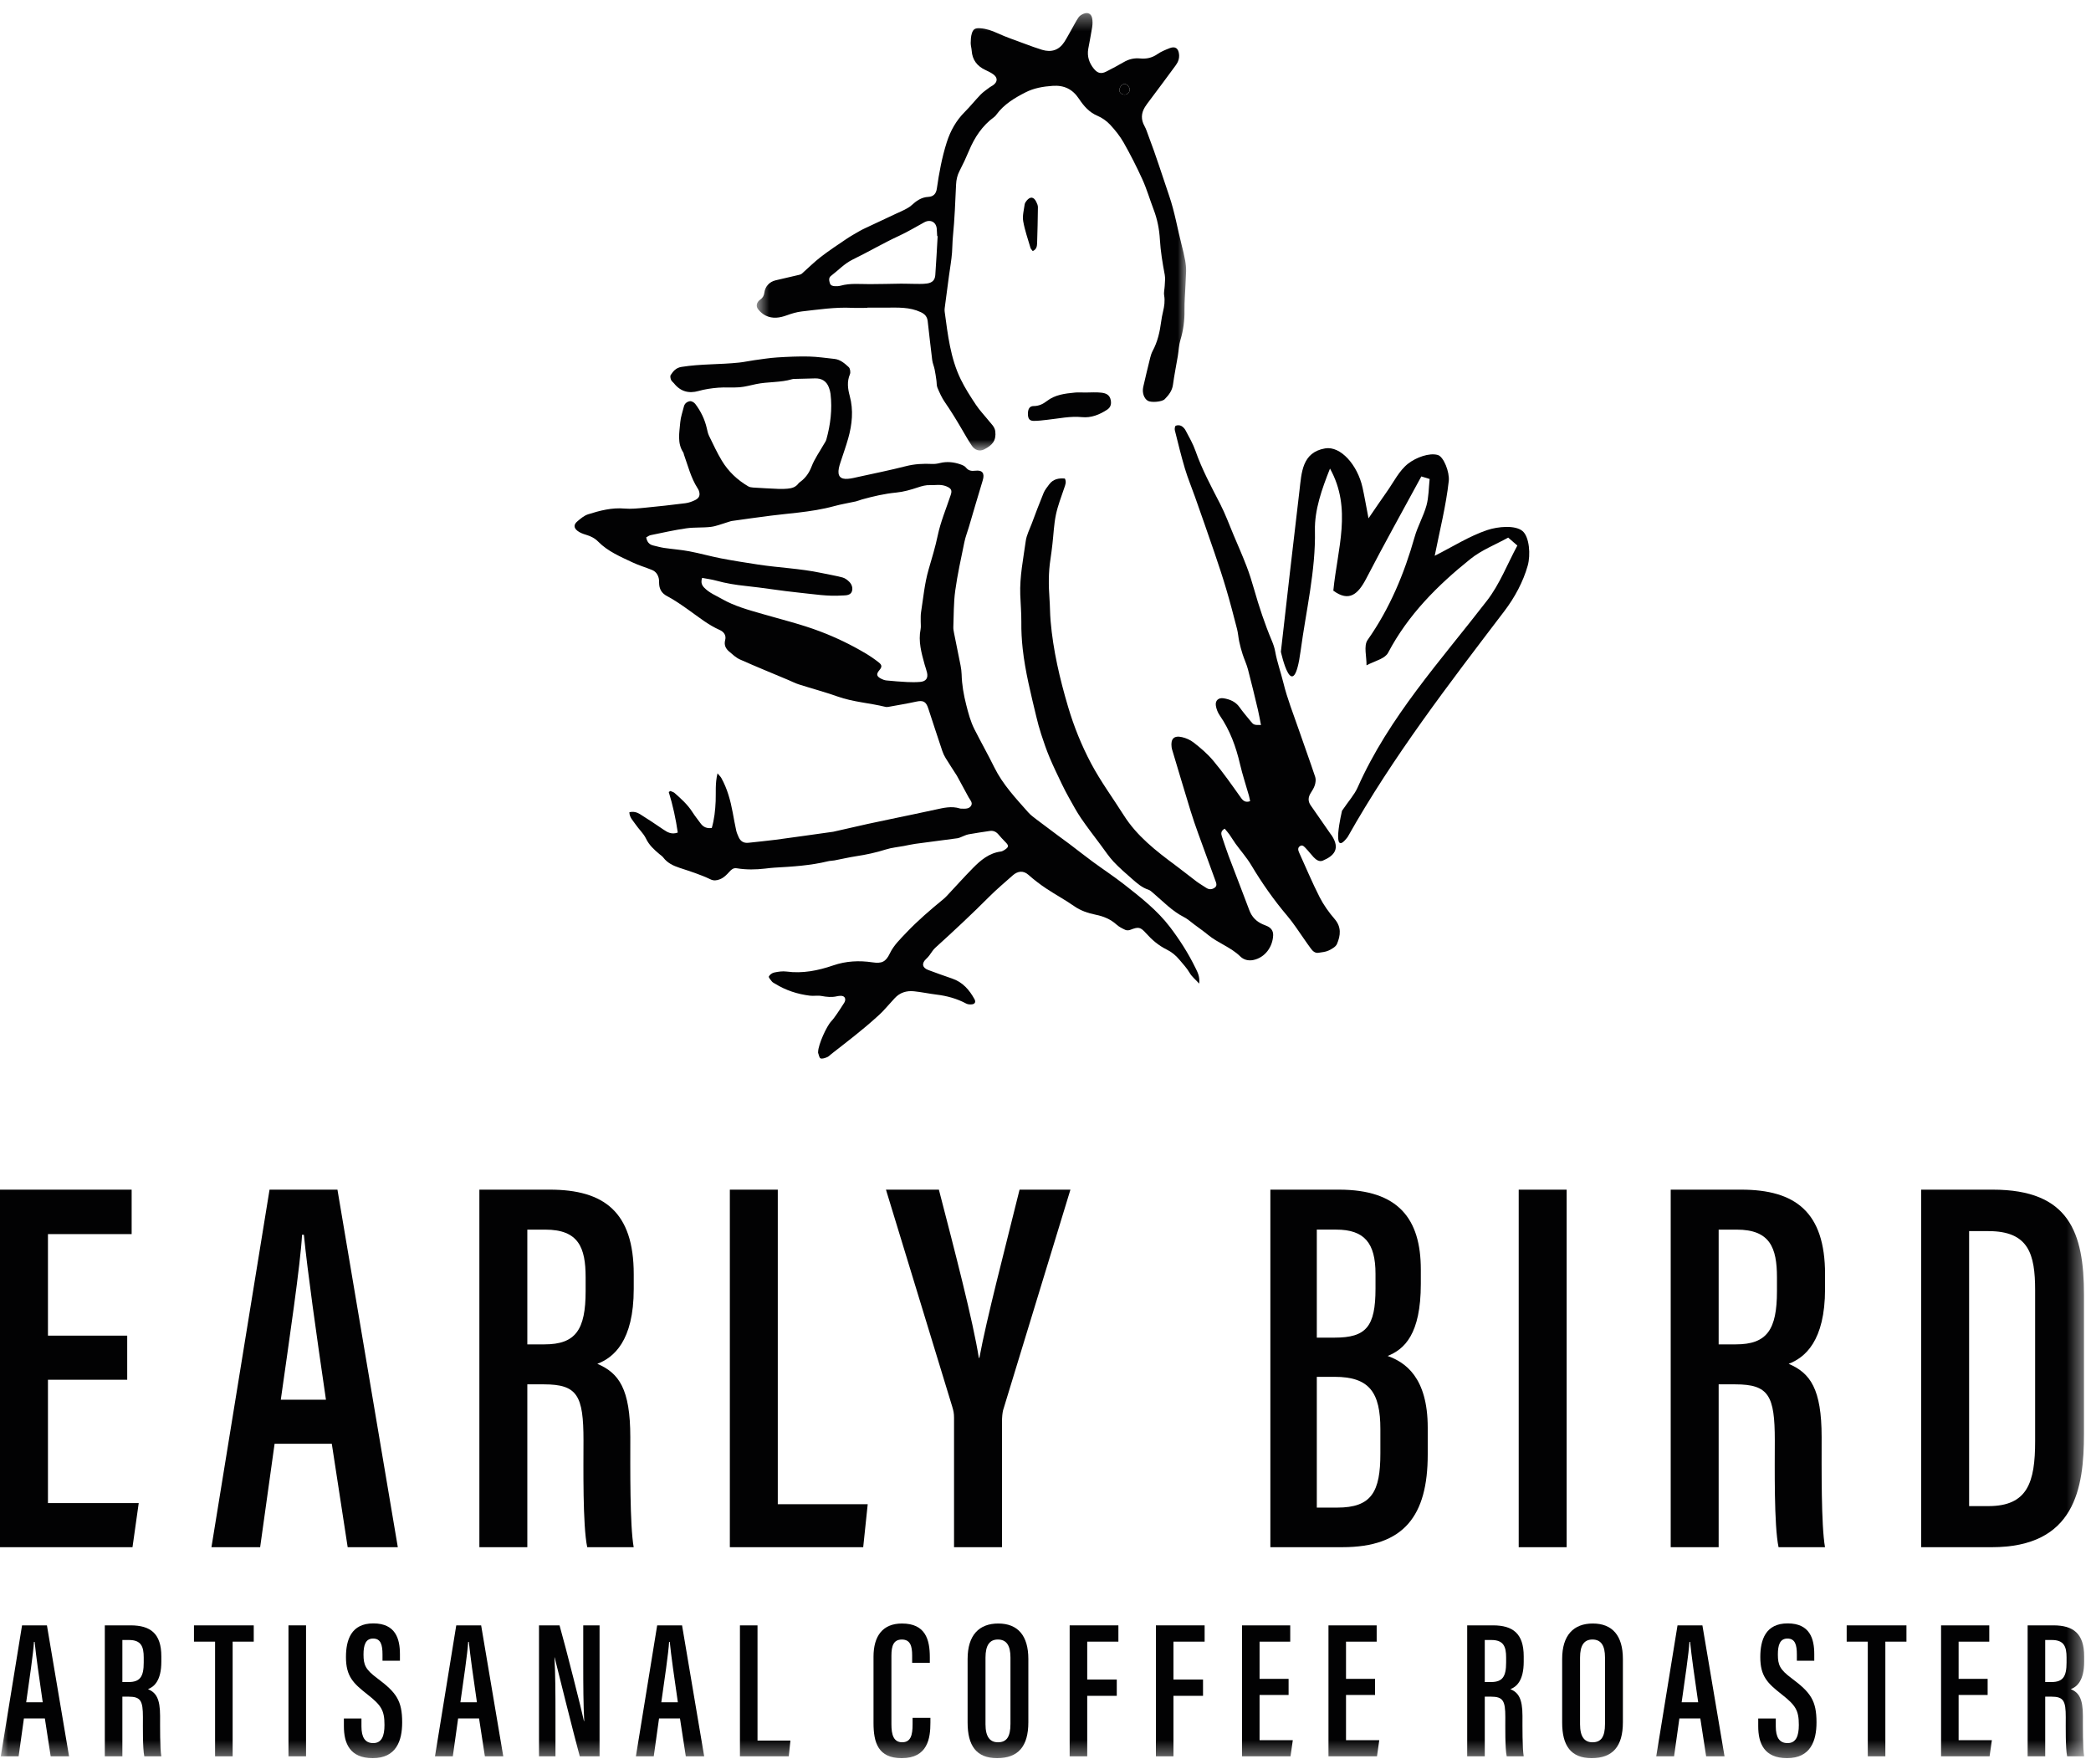
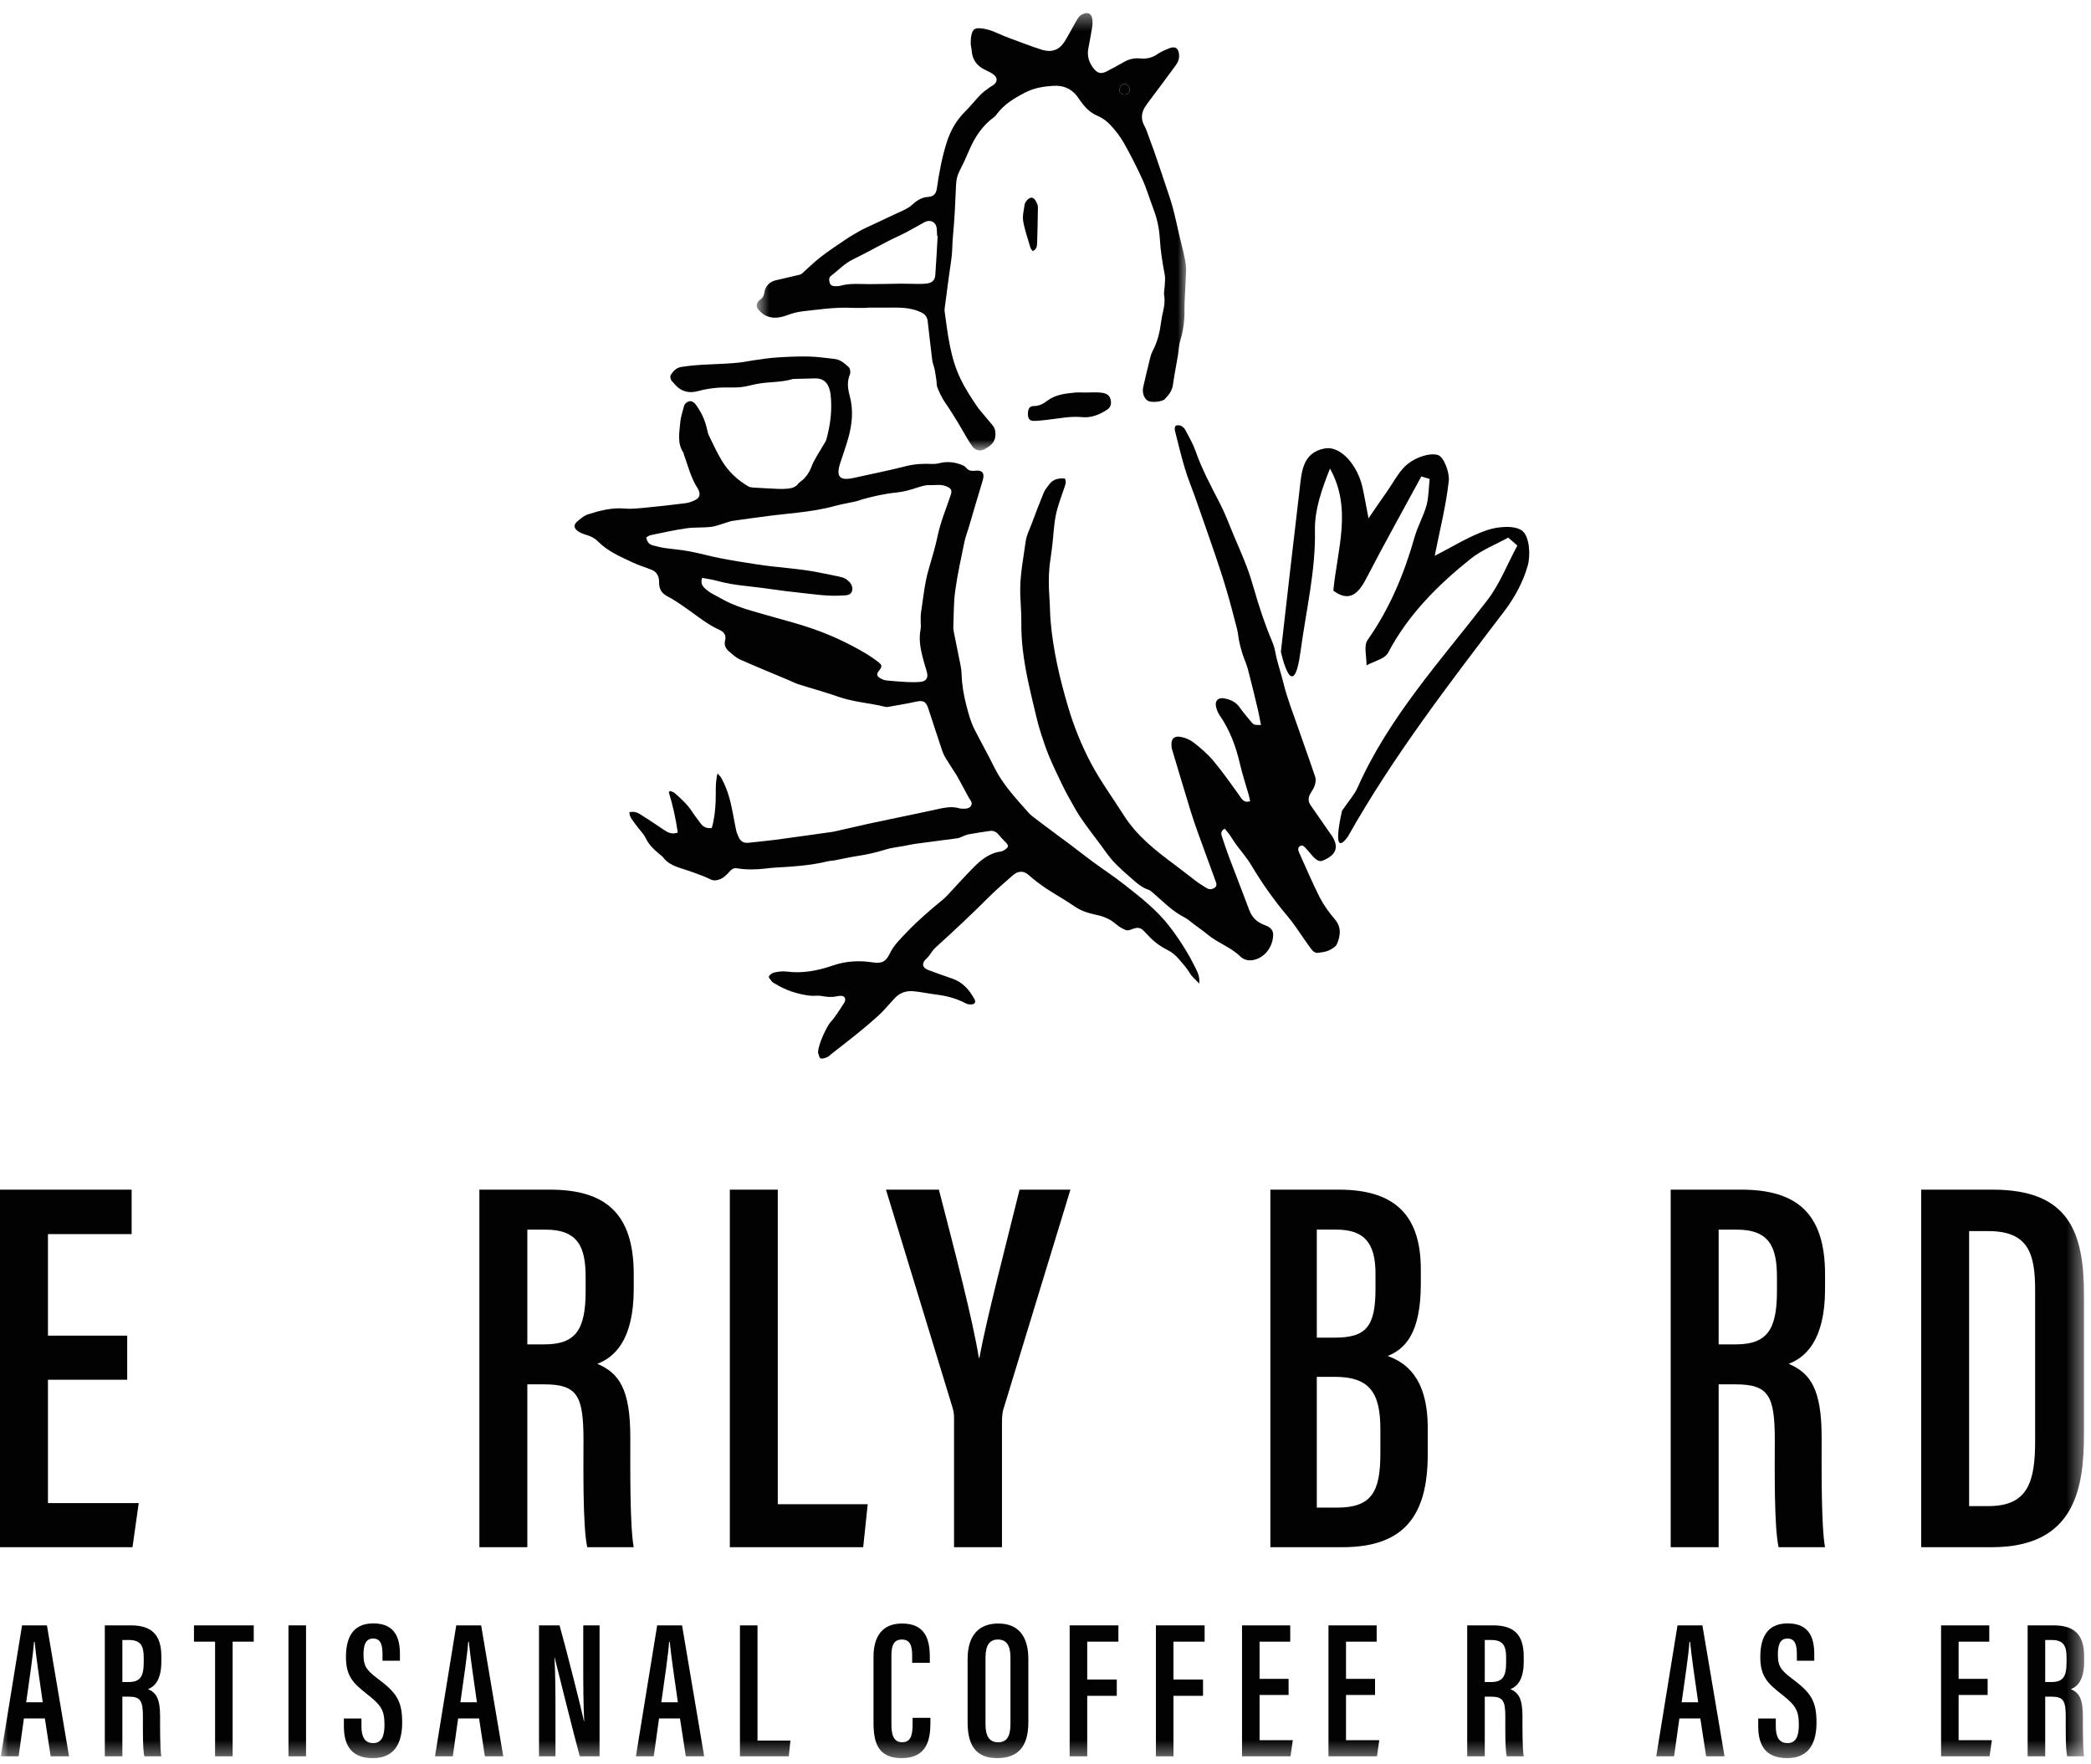
<svg xmlns="http://www.w3.org/2000/svg" xmlns:xlink="http://www.w3.org/1999/xlink" width="128px" height="108px" viewBox="0 0 128 108" version="1.1">
  <title>logo2</title>
  <defs>
    <filter id="filter-1">
      <feColorMatrix in="SourceGraphic" type="matrix" values="0 0 0 0 1 0 0 0 0 1 0 0 0 0 1 0 0 0 1 0" />
    </filter>
    <polygon id="path-2" points="0.724 0.378 27.008 0.378 27.008 27.153 0.724 27.153" />
    <polygon id="path-4" points="0 107.622 127.582 107.622 127.582 0.8 0 0.8" />
  </defs>
  <g id="Symbols" stroke="none" stroke-width="1" fill="none" fill-rule="evenodd">
    <g id="header" transform="translate(-616, -5)">
      <g id="logo2" transform="translate(616, 5)" filter="url(#filter-1)">
        <g id="Group-54">
          <path d="M82.499,51.231 C85.264,46.317 88.697,41.866 92.1,37.393 C92.722,36.574 93.244,35.605 93.519,34.623 C93.704,33.966 93.624,32.868 93.203,32.51 C92.764,32.135 91.708,32.223 91.036,32.449 C89.94,32.818 88.936,33.462 87.826,34.022 C88.136,32.459 88.518,30.962 88.686,29.442 C88.745,28.913 88.379,27.957 88.016,27.852 C87.494,27.701 86.688,28.002 86.206,28.374 C85.651,28.802 85.313,29.514 84.889,30.109 C84.559,30.572 84.243,31.046 83.773,31.729 C83.616,30.916 83.526,30.381 83.409,29.851 C83.101,28.46 82.064,27.285 81.116,27.448 C79.7,27.692 79.676,28.938 79.547,30.029 C79.232,32.678 78.691,37.377 78.409,39.896 C78.409,39.896 79.151,43.334 79.62,39.826 C79.945,37.403 80.546,34.91 80.493,32.476 C80.465,31.209 80.92,29.931 81.415,28.683 C82.78,31.132 81.869,33.591 81.619,36.157 C82.583,36.865 83.133,36.382 83.638,35.407 C84.725,33.308 85.88,31.243 87.007,29.164 C87.176,29.216 87.345,29.269 87.515,29.321 C87.456,29.862 87.464,30.422 87.322,30.939 C87.141,31.598 86.784,32.206 86.598,32.864 C85.96,35.119 85.076,37.244 83.716,39.178 C83.591,39.356 83.578,39.612 83.594,39.889 C83.611,40.166 83.656,40.465 83.651,40.727 C83.708,40.695 83.768,40.666 83.829,40.638 C84.263,40.438 84.796,40.292 84.972,39.957 C86.198,37.63 88.002,35.828 90.011,34.217 C90.692,33.67 91.548,33.338 92.324,32.909 L92.884,33.395 C92.276,34.521 91.807,35.754 91.036,36.754 C88.197,40.438 85.027,43.882 83.106,48.206 C82.908,48.649 82.561,49.026 82.151,49.63 C82.151,49.63 81.429,52.656 82.499,51.231" id="Fill-1" fill="#020203" />
          <path d="M76.526,49.043 C76.502,48.929 76.484,48.814 76.453,48.704 C76.272,48.066 76.061,47.434 75.91,46.788 C75.663,45.715 75.294,44.702 74.664,43.79 C74.546,43.621 74.465,43.41 74.43,43.206 C74.376,42.886 74.586,42.692 74.906,42.745 C75.296,42.81 75.641,42.953 75.883,43.299 C76.089,43.593 76.328,43.862 76.552,44.142 C76.737,44.373 76.77,44.386 77.19,44.379 C77.128,44.066 77.076,43.759 77.005,43.456 C76.808,42.629 76.611,41.802 76.395,40.98 C76.311,40.662 76.167,40.359 76.065,40.045 C75.985,39.794 75.916,39.54 75.861,39.283 C75.805,39.024 75.79,38.754 75.724,38.498 C75.515,37.687 75.305,36.876 75.067,36.074 C74.845,35.322 74.598,34.578 74.345,33.838 C73.955,32.693 73.552,31.552 73.15,30.411 C72.948,29.836 72.71,29.272 72.536,28.689 C72.305,27.914 72.114,27.126 71.918,26.341 C71.896,26.253 71.921,26.085 71.973,26.061 C72.066,26.018 72.214,26.022 72.307,26.07 C72.417,26.126 72.519,26.237 72.577,26.349 C72.793,26.76 73.03,27.166 73.181,27.6 C73.578,28.734 74.145,29.784 74.692,30.847 C75.008,31.461 75.245,32.114 75.513,32.75 C75.783,33.387 76.062,34.019 76.309,34.664 C76.486,35.122 76.632,35.594 76.767,36.066 C77.074,37.141 77.424,38.2 77.858,39.23 C77.945,39.438 78.02,39.655 78.059,39.875 C78.177,40.53 78.405,41.154 78.562,41.798 C78.8,42.774 79.177,43.715 79.505,44.668 C79.837,45.634 80.189,46.594 80.512,47.565 C80.561,47.713 80.534,47.906 80.487,48.061 C80.434,48.236 80.326,48.396 80.229,48.554 C80.073,48.806 80.061,49.05 80.233,49.298 C80.636,49.876 81.037,50.455 81.439,51.034 C81.469,51.078 81.505,51.118 81.533,51.162 C82.041,51.955 81.68,52.384 80.978,52.681 C80.759,52.774 80.565,52.63 80.413,52.472 C80.249,52.299 80.108,52.105 79.941,51.934 C79.845,51.837 79.739,51.682 79.572,51.797 C79.422,51.9 79.465,52.054 79.528,52.194 C79.94,53.101 80.325,54.022 80.776,54.91 C81.021,55.39 81.343,55.844 81.697,56.254 C82.126,56.75 82.062,57.265 81.844,57.78 C81.769,57.958 81.527,58.092 81.332,58.185 C81.145,58.274 80.922,58.289 80.713,58.323 C80.497,58.359 80.353,58.212 80.246,58.067 C79.931,57.642 79.641,57.198 79.335,56.766 C79.166,56.527 78.994,56.29 78.805,56.069 C77.978,55.094 77.249,54.054 76.593,52.956 C76.316,52.492 75.95,52.082 75.631,51.642 C75.499,51.461 75.389,51.264 75.258,51.081 C75.172,50.958 75.067,50.846 74.969,50.726 C74.729,50.861 74.739,51.024 74.797,51.198 C74.934,51.601 75.064,52.006 75.213,52.404 C75.631,53.51 76.063,54.61 76.477,55.717 C76.631,56.132 76.908,56.41 77.304,56.582 C77.401,56.626 77.504,56.658 77.598,56.705 C77.82,56.815 77.943,56.994 77.936,57.246 C77.913,57.946 77.446,58.626 76.706,58.769 C76.407,58.826 76.127,58.747 75.926,58.55 C75.347,57.98 74.56,57.732 73.944,57.222 C73.677,57.002 73.394,56.805 73.117,56.598 C72.904,56.441 72.703,56.254 72.469,56.135 C71.745,55.766 71.197,55.181 70.591,54.666 C70.501,54.59 70.409,54.498 70.302,54.463 C69.909,54.338 69.609,54.071 69.31,53.81 C68.921,53.47 68.527,53.13 68.173,52.754 C67.885,52.446 67.649,52.087 67.396,51.747 C66.984,51.194 66.561,50.649 66.172,50.08 C65.904,49.687 65.68,49.264 65.446,48.849 C65.29,48.572 65.143,48.289 65.005,48.002 C64.748,47.463 64.485,46.927 64.254,46.377 C64.059,45.913 63.896,45.434 63.739,44.955 C63.62,44.592 63.521,44.22 63.432,43.847 C63.105,42.477 62.758,41.112 62.603,39.705 C62.543,39.16 62.515,38.623 62.521,38.078 C62.526,37.521 62.474,36.964 62.455,36.407 C62.416,35.296 62.64,34.21 62.791,33.118 C62.841,32.758 63.021,32.416 63.151,32.07 C63.389,31.436 63.625,30.802 63.884,30.176 C63.963,29.984 64.104,29.814 64.23,29.645 C64.472,29.325 64.809,29.259 65.186,29.293 C65.295,29.509 65.209,29.688 65.145,29.878 C64.964,30.418 64.753,30.954 64.637,31.51 C64.516,32.093 64.494,32.696 64.426,33.29 C64.389,33.606 64.352,33.922 64.303,34.236 C64.177,35.042 64.186,35.85 64.245,36.66 C64.278,37.11 64.273,37.562 64.312,38.01 C64.465,39.806 64.875,41.556 65.385,43.275 C65.739,44.468 66.202,45.623 66.794,46.738 C67.385,47.849 68.124,48.849 68.789,49.902 C69.597,51.18 70.757,52.08 71.943,52.96 C72.38,53.283 72.802,53.627 73.237,53.953 C73.429,54.096 73.637,54.216 73.837,54.348 C74.013,54.465 74.193,54.456 74.358,54.338 C74.528,54.218 74.451,54.049 74.398,53.902 C74.055,52.952 73.703,52.006 73.361,51.056 C73.19,50.582 73.024,50.106 72.877,49.626 C72.492,48.37 72.118,47.11 71.741,45.852 C71.73,45.814 71.725,45.774 71.719,45.734 C71.656,45.228 71.861,45.01 72.353,45.122 C72.605,45.179 72.864,45.294 73.066,45.451 C73.502,45.79 73.916,46.142 74.281,46.579 C74.887,47.302 75.42,48.07 75.964,48.834 C76.101,49.029 76.249,49.139 76.526,49.043" id="Fill-3" fill="#020203" />
          <path d="M66.435,24.028 C66.766,24.028 67.1,23.998 67.425,24.038 C67.68,24.07 67.928,24.15 67.994,24.493 C68.046,24.76 67.97,24.947 67.773,25.078 C67.311,25.383 66.789,25.59 66.241,25.535 C65.512,25.462 64.816,25.622 64.106,25.697 C63.83,25.727 63.553,25.766 63.276,25.764 C63.02,25.762 62.925,25.624 62.923,25.338 C62.922,25.033 63.028,24.854 63.274,24.856 C63.588,24.858 63.852,24.73 64.076,24.555 C64.59,24.155 65.192,24.092 65.799,24.031 C66.009,24.01 66.223,24.028 66.435,24.028" id="Fill-5" fill="#020203" />
          <path d="M63.219,15.368 C63.168,15.298 63.102,15.244 63.082,15.177 C62.923,14.632 62.73,14.092 62.634,13.535 C62.579,13.209 62.678,12.854 62.724,12.515 C62.736,12.43 62.795,12.343 62.854,12.273 C63.069,12.017 63.28,12.044 63.432,12.349 C63.484,12.453 63.537,12.573 63.536,12.685 C63.528,13.425 63.51,14.164 63.486,14.903 C63.48,15.087 63.442,15.271 63.219,15.368" id="Fill-7" fill="#020203" />
          <path d="M58.2,30.292 C57.926,31.122 57.578,31.938 57.401,32.788 C57.254,33.492 57.043,34.176 56.845,34.86 C56.596,35.723 56.518,36.606 56.381,37.483 C56.352,37.664 56.365,37.854 56.361,38.04 C56.358,38.199 56.385,38.364 56.354,38.517 C56.204,39.265 56.406,39.969 56.6,40.675 C56.646,40.842 56.711,41.004 56.748,41.172 C56.824,41.514 56.683,41.712 56.327,41.742 C56.063,41.764 55.795,41.763 55.53,41.75 C55.106,41.728 54.682,41.695 54.258,41.652 C54.143,41.641 54.026,41.593 53.922,41.538 C53.649,41.391 53.632,41.26 53.836,41.017 C53.994,40.828 54.001,40.715 53.794,40.55 C53.535,40.344 53.258,40.156 52.973,39.987 C52.094,39.464 51.178,39.024 50.218,38.658 C49.06,38.216 47.863,37.928 46.679,37.584 C45.827,37.338 44.967,37.108 44.182,36.659 C43.814,36.449 43.421,36.293 43.117,35.982 C42.964,35.825 42.889,35.662 42.98,35.374 C43.278,35.431 43.567,35.467 43.846,35.544 C44.437,35.708 45.035,35.804 45.646,35.868 C46.743,35.982 47.833,36.17 48.93,36.28 C49.8,36.368 50.67,36.516 51.553,36.452 C51.579,36.449 51.606,36.451 51.633,36.45 C51.838,36.445 52.066,36.418 52.144,36.214 C52.222,36.012 52.15,35.781 51.996,35.623 C51.88,35.504 51.728,35.389 51.572,35.348 C51.136,35.234 50.69,35.16 50.248,35.067 C48.983,34.8 47.69,34.754 46.416,34.56 C45.655,34.445 44.894,34.325 44.139,34.18 C43.487,34.054 42.846,33.87 42.194,33.747 C41.685,33.651 41.166,33.615 40.653,33.54 C40.43,33.507 40.212,33.442 39.992,33.392 C39.743,33.336 39.608,33.177 39.558,32.895 C39.647,32.848 39.732,32.778 39.826,32.759 C40.554,32.61 41.281,32.445 42.015,32.34 C42.512,32.268 43.024,32.313 43.522,32.251 C43.86,32.208 44.186,32.069 44.517,31.973 C44.618,31.944 44.717,31.902 44.82,31.888 C45.609,31.776 46.398,31.666 47.188,31.565 C47.74,31.495 48.295,31.444 48.849,31.379 C49.598,31.291 50.344,31.18 51.075,30.979 C51.507,30.86 51.952,30.792 52.39,30.693 C52.518,30.664 52.641,30.608 52.768,30.572 C53.458,30.382 54.15,30.219 54.867,30.151 C55.312,30.108 55.754,29.98 56.18,29.838 C56.437,29.752 56.681,29.683 56.952,29.696 C57.164,29.705 57.379,29.671 57.59,29.689 C57.743,29.703 57.905,29.748 58.04,29.82 C58.25,29.934 58.277,30.058 58.2,30.292 M73.163,59.216 C72.734,58.341 72.21,57.524 71.624,56.752 C70.844,55.728 69.834,54.937 68.83,54.151 C68.204,53.66 67.537,53.223 66.895,52.752 C66.414,52.398 65.946,52.027 65.469,51.666 C65.236,51.49 64.998,51.321 64.764,51.147 C64.329,50.823 63.892,50.5 63.461,50.171 C63.282,50.033 63.095,49.899 62.947,49.732 C62.182,48.867 61.386,48.026 60.866,46.972 C60.479,46.187 60.047,45.424 59.651,44.642 C59.411,44.168 59.276,43.655 59.145,43.137 C58.99,42.527 58.883,41.917 58.866,41.289 C58.86,41.104 58.836,40.918 58.801,40.736 C58.671,40.071 58.533,39.408 58.4,38.744 C58.378,38.627 58.354,38.507 58.358,38.388 C58.388,37.644 58.373,36.894 58.474,36.159 C58.611,35.161 58.832,34.174 59.034,33.185 C59.097,32.874 59.217,32.575 59.307,32.268 C59.59,31.313 59.867,30.356 60.158,29.403 C60.29,28.971 60.138,28.76 59.699,28.815 C59.475,28.843 59.286,28.819 59.13,28.621 C59.055,28.526 58.917,28.468 58.795,28.426 C58.386,28.284 57.969,28.238 57.539,28.344 C57.386,28.383 57.222,28.408 57.066,28.4 C56.519,28.373 55.987,28.4 55.45,28.537 C54.498,28.781 53.533,28.975 52.572,29.186 C52.352,29.235 52.131,29.292 51.907,29.31 C51.434,29.35 51.258,29.135 51.35,28.658 C51.373,28.541 51.409,28.426 51.446,28.312 C51.604,27.82 51.782,27.334 51.922,26.837 C52.163,25.981 52.254,25.116 52.017,24.239 C51.897,23.797 51.838,23.36 52.028,22.91 C52.078,22.791 52.043,22.556 51.955,22.474 C51.705,22.244 51.439,22.006 51.071,21.969 C50.556,21.916 50.041,21.836 49.524,21.824 C48.874,21.81 48.222,21.838 47.573,21.88 C47.098,21.91 46.626,21.988 46.153,22.052 C45.852,22.094 45.554,22.162 45.252,22.194 C44.079,22.32 42.893,22.271 41.722,22.459 C41.377,22.514 41.213,22.717 41.056,22.959 C41.013,23.026 41.043,23.164 41.079,23.254 C41.111,23.336 41.2,23.392 41.258,23.465 C41.651,23.964 42.165,24.103 42.754,23.935 C43.145,23.824 43.556,23.766 43.963,23.732 C44.397,23.696 44.838,23.741 45.272,23.706 C45.612,23.677 45.947,23.582 46.283,23.512 C47.012,23.36 47.77,23.427 48.49,23.212 C48.528,23.2 48.569,23.197 48.608,23.196 C49.031,23.184 49.454,23.179 49.877,23.163 C50.298,23.146 50.598,23.332 50.743,23.726 C50.789,23.85 50.826,23.981 50.841,24.112 C50.954,25.064 50.838,25.996 50.582,26.914 C50.554,27.014 50.484,27.102 50.433,27.194 C50.178,27.645 49.867,28.075 49.683,28.552 C49.531,28.946 49.32,29.249 48.993,29.492 C48.95,29.523 48.904,29.555 48.874,29.597 C48.71,29.824 48.469,29.891 48.212,29.913 C48.039,29.928 47.866,29.936 47.694,29.929 C47.162,29.907 46.631,29.878 46.101,29.844 C45.998,29.838 45.884,29.82 45.798,29.768 C45.132,29.377 44.582,28.856 44.185,28.196 C43.892,27.71 43.654,27.189 43.403,26.677 C43.335,26.537 43.303,26.376 43.268,26.222 C43.142,25.669 42.9,25.17 42.558,24.722 C42.489,24.632 42.334,24.543 42.234,24.558 C42.069,24.584 41.912,24.689 41.865,24.882 C41.787,25.204 41.669,25.523 41.642,25.848 C41.591,26.476 41.441,27.123 41.833,27.708 C41.854,27.74 41.852,27.785 41.866,27.823 C42.117,28.52 42.293,29.248 42.7,29.883 C42.728,29.928 42.758,29.973 42.776,30.023 C42.876,30.294 42.818,30.482 42.552,30.612 C42.366,30.704 42.159,30.778 41.954,30.804 C41.125,30.909 40.294,31.002 39.462,31.081 C39.053,31.12 38.638,31.166 38.232,31.131 C37.454,31.063 36.723,31.254 36.002,31.482 C35.759,31.559 35.542,31.745 35.341,31.916 C35.117,32.105 35.114,32.304 35.341,32.487 C35.488,32.607 35.685,32.68 35.871,32.735 C36.158,32.82 36.408,32.941 36.623,33.16 C37.214,33.758 37.982,34.077 38.723,34.428 C39.106,34.609 39.517,34.728 39.91,34.888 C40.149,34.984 40.282,35.183 40.332,35.432 C40.348,35.509 40.345,35.592 40.346,35.671 C40.351,36.044 40.486,36.309 40.847,36.498 C41.303,36.737 41.73,37.039 42.153,37.338 C42.77,37.775 43.358,38.256 44.058,38.564 C44.315,38.676 44.466,38.896 44.392,39.176 C44.31,39.483 44.42,39.7 44.633,39.882 C44.842,40.06 45.053,40.26 45.3,40.37 C46.282,40.808 47.279,41.212 48.27,41.63 C48.478,41.718 48.68,41.824 48.894,41.892 C49.69,42.146 50.499,42.361 51.286,42.64 C52.234,42.976 53.235,43.031 54.2,43.269 C54.262,43.285 54.334,43.278 54.399,43.267 C54.961,43.164 55.526,43.073 56.083,42.95 C56.512,42.856 56.685,42.94 56.825,43.369 C57.11,44.24 57.394,45.111 57.686,45.979 C57.736,46.129 57.808,46.276 57.891,46.411 C58.112,46.772 58.346,47.124 58.573,47.48 C58.616,47.548 58.65,47.62 58.688,47.69 C58.89,48.064 59.091,48.438 59.296,48.81 C59.383,48.971 59.557,49.128 59.449,49.316 C59.329,49.524 59.086,49.505 58.873,49.501 C58.833,49.5 58.791,49.5 58.754,49.488 C58.246,49.328 57.756,49.452 57.261,49.56 C56.366,49.757 55.468,49.94 54.571,50.128 C54.09,50.229 53.609,50.327 53.13,50.433 C52.418,50.592 51.709,50.756 50.998,50.916 C50.986,50.919 50.972,50.92 50.959,50.921 C49.801,51.083 48.643,51.249 47.484,51.404 C46.931,51.477 46.374,51.525 45.819,51.589 C45.529,51.622 45.33,51.501 45.215,51.24 C45.156,51.106 45.095,50.97 45.065,50.829 C44.985,50.465 44.92,50.098 44.852,49.732 C44.715,48.997 44.521,48.28 44.155,47.622 C44.11,47.541 44.036,47.476 43.922,47.34 C43.77,47.964 43.832,48.511 43.809,49.045 C43.785,49.604 43.726,50.146 43.572,50.684 C43.274,50.724 43.056,50.632 42.892,50.409 C42.719,50.173 42.534,49.944 42.378,49.699 C42.086,49.244 41.69,48.891 41.292,48.54 C41.224,48.48 41.122,48.459 41.035,48.42 L40.937,48.482 C41.19,49.297 41.368,50.125 41.49,50.964 C41.123,51.097 40.866,50.956 40.605,50.776 C40.134,50.454 39.66,50.138 39.176,49.836 C38.989,49.72 38.77,49.658 38.526,49.722 C38.534,50.044 38.756,50.24 38.906,50.464 C39.106,50.761 39.39,51.012 39.542,51.329 C39.734,51.733 40.039,52.008 40.364,52.281 C40.445,52.35 40.541,52.408 40.602,52.492 C40.856,52.828 41.216,52.996 41.597,53.122 C42.239,53.334 42.886,53.536 43.498,53.83 C43.686,53.921 43.874,53.902 44.074,53.821 C44.322,53.721 44.49,53.54 44.659,53.352 C44.778,53.22 44.9,53.117 45.105,53.151 C45.685,53.246 46.269,53.237 46.852,53.168 C47.037,53.146 47.222,53.123 47.408,53.112 C48.51,53.05 49.61,52.984 50.689,52.72 C50.817,52.689 50.954,52.692 51.083,52.668 C51.526,52.584 51.965,52.48 52.409,52.412 C53.026,52.319 53.63,52.188 54.227,51.999 C54.578,51.888 54.953,51.856 55.317,51.788 C55.552,51.744 55.786,51.688 56.022,51.655 C56.89,51.536 57.758,51.426 58.626,51.31 C58.69,51.302 58.751,51.27 58.813,51.248 C58.972,51.188 59.127,51.103 59.291,51.072 C59.722,50.991 60.157,50.933 60.59,50.866 C60.809,50.832 60.978,50.916 61.118,51.078 C61.25,51.228 61.378,51.381 61.521,51.52 C61.768,51.758 61.769,51.85 61.489,52.028 C61.422,52.071 61.347,52.113 61.272,52.124 C60.553,52.215 60.034,52.652 59.556,53.138 C59.017,53.686 58.504,54.26 57.978,54.821 C57.906,54.898 57.83,54.973 57.749,55.04 C56.958,55.688 56.182,56.352 55.478,57.094 C55.104,57.49 54.709,57.863 54.468,58.368 C54.221,58.885 53.972,58.992 53.408,58.908 C52.595,58.787 51.795,58.825 51.008,59.095 C50.082,59.413 49.138,59.604 48.148,59.472 C47.903,59.44 47.641,59.479 47.397,59.53 C47.27,59.556 47.123,59.66 47.066,59.771 C47.037,59.828 47.173,59.984 47.251,60.08 C47.299,60.14 47.378,60.176 47.446,60.217 C48.101,60.622 48.817,60.856 49.578,60.949 C49.812,60.978 50.059,60.924 50.29,60.968 C50.608,61.027 50.917,61.059 51.234,60.985 C51.312,60.967 51.393,60.958 51.472,60.958 C51.667,60.958 51.774,61.077 51.73,61.264 C51.71,61.35 51.649,61.428 51.6,61.505 C51.479,61.694 51.358,61.883 51.23,62.066 C51.123,62.218 51.019,62.373 50.893,62.507 C50.59,62.825 50.095,63.941 50.082,64.373 C50.081,64.4 50.073,64.429 50.082,64.453 C50.127,64.571 50.151,64.758 50.232,64.787 C50.343,64.826 50.503,64.764 50.631,64.714 C50.726,64.676 50.801,64.59 50.885,64.524 C51.826,63.788 52.779,63.066 53.664,62.262 C53.791,62.147 53.921,62.032 54.038,61.908 C54.283,61.646 54.52,61.376 54.762,61.111 C55.082,60.758 55.495,60.632 55.952,60.68 C56.413,60.728 56.867,60.826 57.327,60.883 C57.968,60.96 58.577,61.128 59.148,61.433 C59.246,61.485 59.382,61.492 59.496,61.48 C59.682,61.46 59.746,61.331 59.653,61.164 C59.338,60.592 58.931,60.118 58.283,59.9 C57.792,59.734 57.305,59.557 56.819,59.376 C56.45,59.239 56.406,58.96 56.698,58.696 C56.766,58.635 56.827,58.564 56.883,58.492 C57.006,58.337 57.101,58.156 57.244,58.025 C58.377,56.999 59.494,55.956 60.574,54.873 C61.025,54.422 61.516,54.012 61.992,53.588 C62.289,53.322 62.638,53.268 62.956,53.552 C63.293,53.851 63.654,54.128 64.029,54.379 C64.593,54.755 65.193,55.076 65.748,55.464 C66.154,55.748 66.598,55.897 67.068,55.992 C67.548,56.089 67.978,56.264 68.347,56.596 C68.502,56.736 68.699,56.835 68.89,56.924 C68.974,56.961 69.102,56.954 69.19,56.919 C69.693,56.722 69.81,56.742 70.159,57.132 C70.516,57.531 70.922,57.878 71.399,58.114 C71.721,58.272 71.977,58.481 72.2,58.751 C72.419,59.014 72.654,59.259 72.829,59.562 C72.958,59.784 73.174,59.954 73.409,60.209 C73.461,59.774 73.303,59.502 73.163,59.216" id="Fill-9" fill="#020203" />
          <g id="Group-13" transform="translate(45.6, 0.422)">
            <mask id="mask-3" fill="white">
              <use xlink:href="#path-2" />
            </mask>
            <g id="Clip-12" />
            <path d="M23.265,5.37 C23.074,5.374 22.935,5.27 22.924,5.114 C22.912,4.934 23.077,4.718 23.231,4.713 C23.369,4.709 23.553,4.903 23.557,5.056 C23.56,5.214 23.418,5.366 23.265,5.37 M11.654,16.415 C11.631,16.722 11.475,16.886 11.139,16.933 C10.853,16.974 10.557,16.952 10.265,16.953 C10.028,16.953 9.789,16.939 9.551,16.942 C8.914,16.95 8.277,16.97 7.641,16.97 C7.045,16.972 6.448,16.903 5.859,17.066 C5.747,17.097 5.623,17.102 5.505,17.096 C5.372,17.089 5.241,17.061 5.195,16.898 C5.149,16.736 5.12,16.578 5.274,16.462 C5.716,16.127 6.089,15.712 6.605,15.462 C7.561,14.998 8.478,14.454 9.442,14.011 C9.977,13.765 10.471,13.461 10.984,13.184 C11.36,12.982 11.714,13.174 11.744,13.59 C11.753,13.737 11.761,13.883 11.769,14.029 C11.779,14.03 11.789,14.03 11.798,14.03 C11.751,14.826 11.713,15.621 11.654,16.415 M26.948,15.518 C26.892,15.203 26.815,14.893 26.736,14.584 C26.479,13.581 26.31,12.557 25.973,11.572 C25.553,10.342 25.165,9.101 24.7,7.886 C24.625,7.689 24.565,7.482 24.462,7.298 C24.237,6.898 24.252,6.512 24.488,6.129 C24.571,5.994 24.67,5.869 24.765,5.741 C25.304,5.017 25.849,4.296 26.38,3.566 C26.52,3.372 26.609,3.146 26.577,2.891 C26.529,2.526 26.337,2.394 25.995,2.528 C25.737,2.63 25.471,2.737 25.246,2.894 C24.918,3.122 24.576,3.194 24.189,3.156 C23.837,3.121 23.506,3.196 23.195,3.378 C22.851,3.581 22.496,3.764 22.142,3.948 C21.817,4.118 21.597,4.072 21.367,3.794 C21.073,3.437 20.938,3.032 21.017,2.57 C21.095,2.124 21.19,1.682 21.258,1.234 C21.285,1.054 21.289,0.862 21.253,0.686 C21.197,0.416 20.996,0.315 20.741,0.415 C20.622,0.462 20.493,0.539 20.424,0.64 C20.261,0.881 20.131,1.145 19.985,1.398 C19.841,1.651 19.706,1.91 19.548,2.154 C19.221,2.654 18.753,2.797 18.193,2.628 C17.838,2.521 17.489,2.39 17.141,2.261 C16.581,2.052 16.011,1.861 15.469,1.613 C15.124,1.455 14.784,1.334 14.407,1.308 C14.113,1.287 13.977,1.343 13.891,1.623 C13.833,1.808 13.824,2.013 13.821,2.208 C13.82,2.366 13.871,2.523 13.882,2.682 C13.921,3.241 14.209,3.62 14.708,3.856 C14.876,3.935 15.047,4.016 15.197,4.123 C15.487,4.333 15.477,4.591 15.187,4.798 C15.122,4.843 15.047,4.875 14.984,4.923 C14.796,5.067 14.594,5.198 14.431,5.366 C14.098,5.709 13.801,6.086 13.463,6.424 C12.931,6.954 12.579,7.584 12.355,8.289 C12.061,9.214 11.885,10.166 11.748,11.126 C11.704,11.436 11.541,11.614 11.227,11.63 C10.794,11.651 10.487,11.881 10.187,12.153 C10.072,12.257 9.929,12.334 9.789,12.408 C9.625,12.495 9.453,12.565 9.285,12.643 C8.647,12.942 8.01,13.24 7.373,13.54 C7.253,13.597 7.133,13.654 7.018,13.721 C6.744,13.881 6.465,14.035 6.202,14.213 C5.675,14.569 5.143,14.92 4.641,15.308 C4.236,15.621 3.873,15.987 3.489,16.325 C3.443,16.366 3.376,16.389 3.315,16.403 C2.837,16.517 2.359,16.624 1.881,16.737 C1.501,16.826 1.237,17.112 1.189,17.497 C1.165,17.682 1.089,17.812 0.934,17.922 C0.718,18.074 0.657,18.314 0.805,18.505 C0.931,18.666 1.101,18.816 1.283,18.902 C1.702,19.101 2.13,19.037 2.56,18.881 C2.857,18.773 3.168,18.678 3.481,18.642 C4.497,18.529 5.512,18.372 6.541,18.421 C6.859,18.436 7.179,18.423 7.497,18.423 L7.497,18.41 C7.881,18.41 8.266,18.41 8.65,18.409 C9.366,18.407 10.079,18.365 10.763,18.685 C11.035,18.813 11.157,18.973 11.189,19.242 C11.281,20.034 11.365,20.827 11.465,21.618 C11.489,21.812 11.573,21.998 11.613,22.19 C11.658,22.408 11.689,22.63 11.721,22.851 C11.745,23.006 11.728,23.176 11.786,23.314 C11.916,23.619 12.053,23.929 12.241,24.199 C12.601,24.72 12.931,25.257 13.25,25.803 C13.458,26.158 13.659,26.517 13.887,26.858 C14.075,27.137 14.365,27.23 14.65,27.085 C15.147,26.833 15.39,26.547 15.327,25.989 C15.295,25.713 15.098,25.546 14.942,25.352 C14.677,25.021 14.379,24.713 14.145,24.362 C13.807,23.855 13.474,23.338 13.208,22.791 C12.577,21.493 12.421,20.071 12.229,18.664 C12.21,18.535 12.235,18.399 12.252,18.268 C12.329,17.662 12.411,17.056 12.493,16.45 C12.556,15.977 12.643,15.506 12.679,15.03 C12.703,14.705 12.7,14.38 12.733,14.051 C12.838,12.994 12.877,11.931 12.926,10.87 C12.94,10.57 13.003,10.299 13.143,10.032 C13.35,9.634 13.541,9.225 13.714,8.81 C14.058,7.989 14.529,7.269 15.261,6.738 C15.313,6.701 15.357,6.646 15.396,6.593 C15.855,5.964 16.505,5.574 17.177,5.232 C17.689,4.97 18.253,4.873 18.833,4.833 C19.541,4.784 20.056,5.034 20.45,5.627 C20.735,6.056 21.067,6.449 21.577,6.665 C21.863,6.786 22.141,6.981 22.353,7.208 C22.668,7.546 22.964,7.917 23.191,8.318 C23.601,9.042 23.979,9.786 24.326,10.548 C24.604,11.158 24.785,11.792 25.021,12.41 C25.245,12.997 25.366,13.611 25.402,14.238 C25.445,14.968 25.565,15.685 25.7,16.401 C25.741,16.616 25.707,16.846 25.698,17.07 C25.691,17.268 25.631,17.472 25.664,17.662 C25.721,18.002 25.673,18.322 25.596,18.648 C25.547,18.854 25.506,19.064 25.479,19.274 C25.397,19.899 25.259,20.504 24.957,21.065 C24.889,21.192 24.845,21.336 24.809,21.477 C24.663,22.07 24.519,22.663 24.384,23.258 C24.303,23.616 24.43,23.977 24.668,24.114 C24.87,24.232 25.533,24.182 25.699,24.012 C25.941,23.765 26.152,23.502 26.203,23.13 C26.282,22.538 26.403,21.953 26.501,21.364 C26.556,21.038 26.564,20.699 26.659,20.386 C26.84,19.794 26.917,19.194 26.908,18.578 C26.904,18.313 26.917,18.047 26.929,17.782 C26.953,17.251 26.993,16.722 27.007,16.191 C27.013,15.967 26.988,15.738 26.948,15.518" id="Fill-11" fill="#020203" mask="url(#mask-3)" />
          </g>
          <path d="M69.156,5.478 C69.16,5.636 69.018,5.789 68.864,5.792 C68.674,5.797 68.535,5.693 68.524,5.537 C68.512,5.357 68.677,5.14 68.831,5.135 C68.968,5.131 69.153,5.326 69.156,5.478" id="Fill-14" fill="#020203" />
          <polygon id="Fill-16" fill="#020203" points="7.787 84.458 2.936 84.458 2.936 92.01 8.492 92.01 8.111 94.709 0 94.709 0 72.823 8.059 72.823 8.059 75.544 2.936 75.544 2.936 81.76 7.787 81.76" />
-           <path d="M19.953,85.68 C19.341,81.498 18.834,77.888 18.601,75.584 L18.49,75.584 C18.401,77.34 17.691,82.128 17.189,85.68 L19.953,85.68 Z M16.809,88.379 L15.925,94.709 L12.944,94.709 L16.5,72.824 L20.657,72.824 L24.352,94.709 L21.283,94.709 L20.311,88.379 L16.809,88.379 Z" id="Fill-18" fill="#020203" />
          <path d="M32.28,82.294 L33.329,82.294 C35.239,82.294 35.849,81.398 35.849,79.035 L35.849,78.19 C35.849,76.37 35.417,75.27 33.386,75.27 L32.28,75.27 L32.28,82.294 Z M32.28,84.741 L32.28,94.71 L29.345,94.71 L29.345,72.823 L33.662,72.823 C36.974,72.823 38.794,74.192 38.794,77.997 L38.794,78.901 C38.794,82.099 37.555,83.108 36.565,83.484 C37.889,84.048 38.584,85.021 38.584,87.973 C38.584,89.827 38.551,93.359 38.791,94.71 L35.947,94.71 C35.663,93.37 35.718,89.739 35.718,88.173 C35.718,85.434 35.351,84.741 33.304,84.741 L32.28,84.741 Z" id="Fill-20" fill="#020203" />
          <polygon id="Fill-22" fill="#020203" points="44.677 72.823 47.612 72.823 47.612 92.079 53.117 92.079 52.841 94.709 44.677 94.709" />
          <path d="M58.401,94.709 L58.401,86.781 C58.401,86.516 58.368,86.361 58.29,86.103 L54.234,72.824 L57.474,72.824 C58.439,76.548 59.572,80.896 59.919,83.123 L59.952,83.123 C60.391,80.736 61.521,76.436 62.412,72.824 L65.526,72.824 L61.402,86.332 C61.369,86.487 61.336,86.687 61.336,87.09 L61.336,94.709 L58.401,94.709 Z" id="Fill-24" fill="#020203" />
          <path d="M80.608,92.286 L81.853,92.286 C83.971,92.286 84.499,91.314 84.499,88.966 L84.499,87.485 C84.499,85.244 83.835,84.281 81.702,84.281 L80.608,84.281 L80.608,92.286 Z M81.708,81.881 C83.625,81.881 84.201,81.21 84.201,78.882 L84.201,77.974 C84.201,76.087 83.52,75.269 81.794,75.269 L80.608,75.269 L80.608,81.881 L81.708,81.881 Z M77.765,72.823 L81.971,72.823 C85.595,72.823 86.975,74.603 86.975,77.711 L86.975,78.593 C86.975,81.686 85.959,82.6 84.944,83.003 C86.008,83.386 87.398,84.296 87.398,87.393 L87.398,89.035 C87.398,92.783 85.949,94.709 82.175,94.709 L77.765,94.709 L77.765,72.823 Z" id="Fill-26" fill="#020203" />
          <mask id="mask-5" fill="white">
            <use xlink:href="#path-4" />
          </mask>
          <g id="Clip-29" />
-           <polygon id="Fill-28" fill="#020203" mask="url(#mask-5)" points="92.967 94.71 95.902 94.71 95.902 72.824 92.967 72.824" />
          <path d="M105.207,82.294 L106.256,82.294 C108.166,82.294 108.776,81.398 108.776,79.035 L108.776,78.19 C108.776,76.37 108.344,75.27 106.313,75.27 L105.207,75.27 L105.207,82.294 Z M105.207,84.741 L105.207,94.71 L102.272,94.71 L102.272,72.823 L106.589,72.823 C109.901,72.823 111.72,74.192 111.72,77.997 L111.72,78.901 C111.72,82.099 110.481,83.108 109.492,83.484 C110.816,84.048 111.511,85.021 111.511,87.973 C111.511,89.827 111.478,93.359 111.717,94.71 L108.874,94.71 C108.589,93.37 108.644,89.739 108.644,88.173 C108.644,85.434 108.278,84.741 106.23,84.741 L105.207,84.741 Z" id="Fill-30" fill="#020203" mask="url(#mask-5)" />
          <path d="M120.539,92.194 L121.721,92.194 C124.121,92.194 124.58,90.737 124.58,88.218 L124.58,78.989 C124.58,76.759 124.184,75.361 121.717,75.361 L120.539,75.361 L120.539,92.194 Z M117.604,72.823 L121.986,72.823 C126.664,72.823 127.57,75.446 127.57,79.261 L127.57,87.759 C127.57,91.111 127.02,94.71 121.921,94.71 L117.604,94.71 L117.604,72.823 Z" id="Fill-31" fill="#020203" mask="url(#mask-5)" />
          <path d="M2.616,104.203 C2.392,102.672 2.205,101.349 2.12,100.505 L2.079,100.505 C2.047,101.149 1.787,102.901 1.603,104.203 L2.616,104.203 Z M1.464,105.191 L1.14,107.51 L0.048,107.51 L1.35,99.494 L2.873,99.494 L4.227,107.51 L3.102,107.51 L2.746,105.191 L1.464,105.191 Z" id="Fill-32" fill="#020203" mask="url(#mask-5)" />
          <path d="M7.491,102.963 L7.875,102.963 C8.574,102.963 8.798,102.634 8.798,101.77 L8.798,101.46 C8.798,100.793 8.64,100.39 7.896,100.39 L7.491,100.39 L7.491,102.963 Z M7.491,103.858 L7.491,107.51 L6.416,107.51 L6.416,99.494 L7.997,99.494 C9.209,99.494 9.876,99.996 9.876,101.389 L9.876,101.72 C9.876,102.891 9.422,103.261 9.06,103.399 C9.544,103.606 9.8,103.962 9.8,105.043 C9.8,105.722 9.788,107.015 9.875,107.51 L8.834,107.51 C8.729,107.019 8.749,105.69 8.749,105.116 C8.749,104.113 8.615,103.858 7.866,103.858 L7.491,103.858 Z" id="Fill-33" fill="#020203" mask="url(#mask-5)" />
          <polygon id="Fill-34" fill="#020203" mask="url(#mask-5)" points="13.166 100.491 11.874 100.491 11.874 99.495 15.533 99.495 15.533 100.491 14.241 100.491 14.241 107.51 13.166 107.51" />
          <polygon id="Fill-35" fill="#020203" mask="url(#mask-5)" points="17.659 107.51 18.734 107.51 18.734 99.494 17.659 99.494" />
          <path d="M22.126,105.194 L22.126,105.677 C22.126,106.339 22.339,106.702 22.847,106.702 C23.368,106.702 23.536,106.262 23.536,105.591 C23.536,104.698 23.342,104.389 22.488,103.719 C21.628,103.043 21.178,102.62 21.178,101.436 C21.178,100.397 21.491,99.37 22.859,99.374 C24.217,99.377 24.482,100.322 24.482,101.254 L24.482,101.658 L23.415,101.658 L23.415,101.282 C23.415,100.678 23.307,100.302 22.838,100.302 C22.375,100.302 22.252,100.708 22.252,101.279 C22.252,101.922 22.377,102.201 23.095,102.734 C24.258,103.602 24.619,104.097 24.619,105.434 C24.619,106.566 24.253,107.622 22.817,107.622 C21.414,107.622 21.051,106.718 21.051,105.663 L21.051,105.194 L22.126,105.194 Z" id="Fill-36" fill="#020203" mask="url(#mask-5)" />
          <path d="M29.195,104.203 C28.971,102.672 28.785,101.349 28.7,100.505 L28.659,100.505 C28.627,101.149 28.367,102.901 28.183,104.203 L29.195,104.203 Z M28.044,105.191 L27.719,107.51 L26.628,107.51 L27.93,99.494 L29.453,99.494 L30.807,107.51 L29.682,107.51 L29.326,105.191 L28.044,105.191 Z" id="Fill-37" fill="#020203" mask="url(#mask-5)" />
          <path d="M32.995,107.51 L32.995,99.494 L34.252,99.494 C34.619,100.773 35.643,104.833 35.747,105.356 L35.763,105.356 C35.71,104.33 35.703,103.202 35.703,101.89 L35.703,99.494 L36.702,99.494 L36.702,107.51 L35.49,107.51 C35.164,106.322 34.063,101.92 33.952,101.456 L33.941,101.456 C33.997,102.424 34.003,103.593 34.003,105.036 L34.003,107.51 L32.995,107.51 Z" id="Fill-38" fill="#020203" mask="url(#mask-5)" />
          <path d="M41.495,104.203 C41.271,102.672 41.084,101.349 40.999,100.505 L40.958,100.505 C40.926,101.149 40.666,102.901 40.482,104.203 L41.495,104.203 Z M40.343,105.191 L40.019,107.51 L38.927,107.51 L40.229,99.494 L41.752,99.494 L43.106,107.51 L41.981,107.51 L41.625,105.191 L40.343,105.191 Z" id="Fill-39" fill="#020203" mask="url(#mask-5)" />
          <polygon id="Fill-40" fill="#020203" mask="url(#mask-5)" points="45.295 99.494 46.371 99.494 46.371 106.546 48.386 106.546 48.285 107.51 45.295 107.51" />
          <path d="M56.955,105.154 L56.955,105.449 C56.955,106.409 56.789,107.623 55.198,107.623 C53.754,107.623 53.472,106.671 53.472,105.468 L53.472,101.411 C53.472,100.155 54.028,99.381 55.214,99.381 C56.651,99.381 56.919,100.361 56.919,101.445 L56.919,101.785 L55.837,101.785 L55.837,101.335 C55.837,100.759 55.723,100.362 55.207,100.362 C54.709,100.362 54.568,100.731 54.568,101.346 L54.568,105.551 C54.568,106.193 54.701,106.651 55.227,106.651 C55.748,106.651 55.864,106.219 55.864,105.555 L55.864,105.154 L56.955,105.154 Z" id="Fill-41" fill="#020203" mask="url(#mask-5)" />
          <path d="M60.327,101.469 L60.327,105.553 C60.327,106.318 60.604,106.652 61.088,106.652 C61.606,106.652 61.855,106.336 61.855,105.527 L61.855,101.463 C61.855,100.737 61.619,100.361 61.085,100.361 C60.583,100.361 60.327,100.708 60.327,101.469 M62.95,101.554 L62.95,105.422 C62.95,106.905 62.328,107.622 61.039,107.622 C59.763,107.622 59.232,106.858 59.232,105.44 L59.232,101.55 C59.232,100.088 59.94,99.381 61.109,99.381 C62.311,99.381 62.95,100.129 62.95,101.554" id="Fill-42" fill="#020203" mask="url(#mask-5)" />
          <polygon id="Fill-43" fill="#020203" mask="url(#mask-5)" points="65.479 99.494 68.462 99.494 68.462 100.491 66.554 100.491 66.554 102.811 68.363 102.811 68.363 103.808 66.554 103.808 66.554 107.51 65.479 107.51" />
          <polygon id="Fill-44" fill="#020203" mask="url(#mask-5)" points="70.759 99.494 73.741 99.494 73.741 100.491 71.833 100.491 71.833 102.811 73.643 102.811 73.643 103.808 71.833 103.808 71.833 107.51 70.759 107.51" />
          <polygon id="Fill-45" fill="#020203" mask="url(#mask-5)" points="78.881 103.756 77.104 103.756 77.104 106.522 79.139 106.522 78.999 107.51 76.03 107.51 76.03 99.495 78.981 99.495 78.981 100.491 77.104 100.491 77.104 102.767 78.881 102.767" />
          <polygon id="Fill-46" fill="#020203" mask="url(#mask-5)" points="84.173 103.756 82.396 103.756 82.396 106.522 84.432 106.522 84.292 107.51 81.322 107.51 81.322 99.495 84.273 99.495 84.273 100.491 82.396 100.491 82.396 102.767 84.173 102.767" />
          <path d="M90.89,102.963 L91.274,102.963 C91.973,102.963 92.197,102.634 92.197,101.77 L92.197,101.46 C92.197,100.793 92.038,100.39 91.294,100.39 L90.89,100.39 L90.89,102.963 Z M90.89,103.858 L90.89,107.51 L89.814,107.51 L89.814,99.494 L91.396,99.494 C92.608,99.494 93.274,99.996 93.274,101.389 L93.274,101.72 C93.274,102.891 92.821,103.261 92.459,103.399 C92.943,103.606 93.198,103.962 93.198,105.043 C93.198,105.722 93.186,107.015 93.274,107.51 L92.233,107.51 C92.128,107.019 92.148,105.69 92.148,105.116 C92.148,104.113 92.014,103.858 91.265,103.858 L90.89,103.858 Z" id="Fill-47" fill="#020203" mask="url(#mask-5)" />
-           <path d="M96.722,101.469 L96.722,105.553 C96.722,106.318 96.999,106.652 97.483,106.652 C98.001,106.652 98.25,106.336 98.25,105.527 L98.25,101.463 C98.25,100.737 98.014,100.361 97.48,100.361 C96.978,100.361 96.722,100.708 96.722,101.469 M99.345,101.554 L99.345,105.422 C99.345,106.905 98.723,107.622 97.434,107.622 C96.158,107.622 95.627,106.858 95.627,105.44 L95.627,101.55 C95.627,100.088 96.335,99.381 97.504,99.381 C98.706,99.381 99.345,100.129 99.345,101.554" id="Fill-48" fill="#020203" mask="url(#mask-5)" />
          <path d="M103.954,104.203 C103.73,102.672 103.544,101.349 103.459,100.505 L103.418,100.505 C103.386,101.149 103.126,102.901 102.942,104.203 L103.954,104.203 Z M102.803,105.191 L102.478,107.51 L101.387,107.51 L102.689,99.494 L104.212,99.494 L105.566,107.51 L104.441,107.51 L104.085,105.191 L102.803,105.191 Z" id="Fill-49" fill="#020203" mask="url(#mask-5)" />
          <path d="M108.704,105.194 L108.704,105.677 C108.704,106.339 108.918,106.702 109.426,106.702 C109.947,106.702 110.115,106.262 110.115,105.591 C110.115,104.698 109.92,104.389 109.067,103.719 C108.207,103.043 107.756,102.62 107.756,101.436 C107.756,100.397 108.07,99.37 109.437,99.374 C110.796,99.377 111.06,100.322 111.06,101.254 L111.06,101.658 L109.994,101.658 L109.994,101.282 C109.994,100.678 109.886,100.302 109.416,100.302 C108.953,100.302 108.832,100.708 108.832,101.279 C108.832,101.922 108.956,102.201 109.674,102.734 C110.836,103.602 111.197,104.097 111.197,105.434 C111.197,106.566 110.832,107.622 109.396,107.622 C107.992,107.622 107.629,106.718 107.629,105.663 L107.629,105.194 L108.704,105.194 Z" id="Fill-50" fill="#020203" mask="url(#mask-5)" />
-           <polygon id="Fill-51" fill="#020203" mask="url(#mask-5)" points="114.336 100.491 113.044 100.491 113.044 99.495 116.703 99.495 116.703 100.491 115.411 100.491 115.411 107.51 114.336 107.51" />
          <polygon id="Fill-52" fill="#020203" mask="url(#mask-5)" points="121.673 103.756 119.896 103.756 119.896 106.522 121.932 106.522 121.792 107.51 118.822 107.51 118.822 99.495 121.773 99.495 121.773 100.491 119.896 100.491 119.896 102.767 121.673 102.767" />
          <path d="M125.197,102.963 L125.581,102.963 C126.28,102.963 126.504,102.634 126.504,101.77 L126.504,101.46 C126.504,100.793 126.345,100.39 125.601,100.39 L125.197,100.39 L125.197,102.963 Z M125.197,103.858 L125.197,107.51 L124.121,107.51 L124.121,99.494 L125.703,99.494 C126.915,99.494 127.581,99.996 127.581,101.389 L127.581,101.72 C127.581,102.891 127.128,103.261 126.766,103.399 C127.25,103.606 127.505,103.962 127.505,105.043 C127.505,105.722 127.493,107.015 127.581,107.51 L126.54,107.51 C126.435,107.019 126.455,105.69 126.455,105.116 C126.455,104.113 126.321,103.858 125.572,103.858 L125.197,103.858 Z" id="Fill-53" fill="#020203" mask="url(#mask-5)" />
        </g>
      </g>
    </g>
  </g>
</svg>